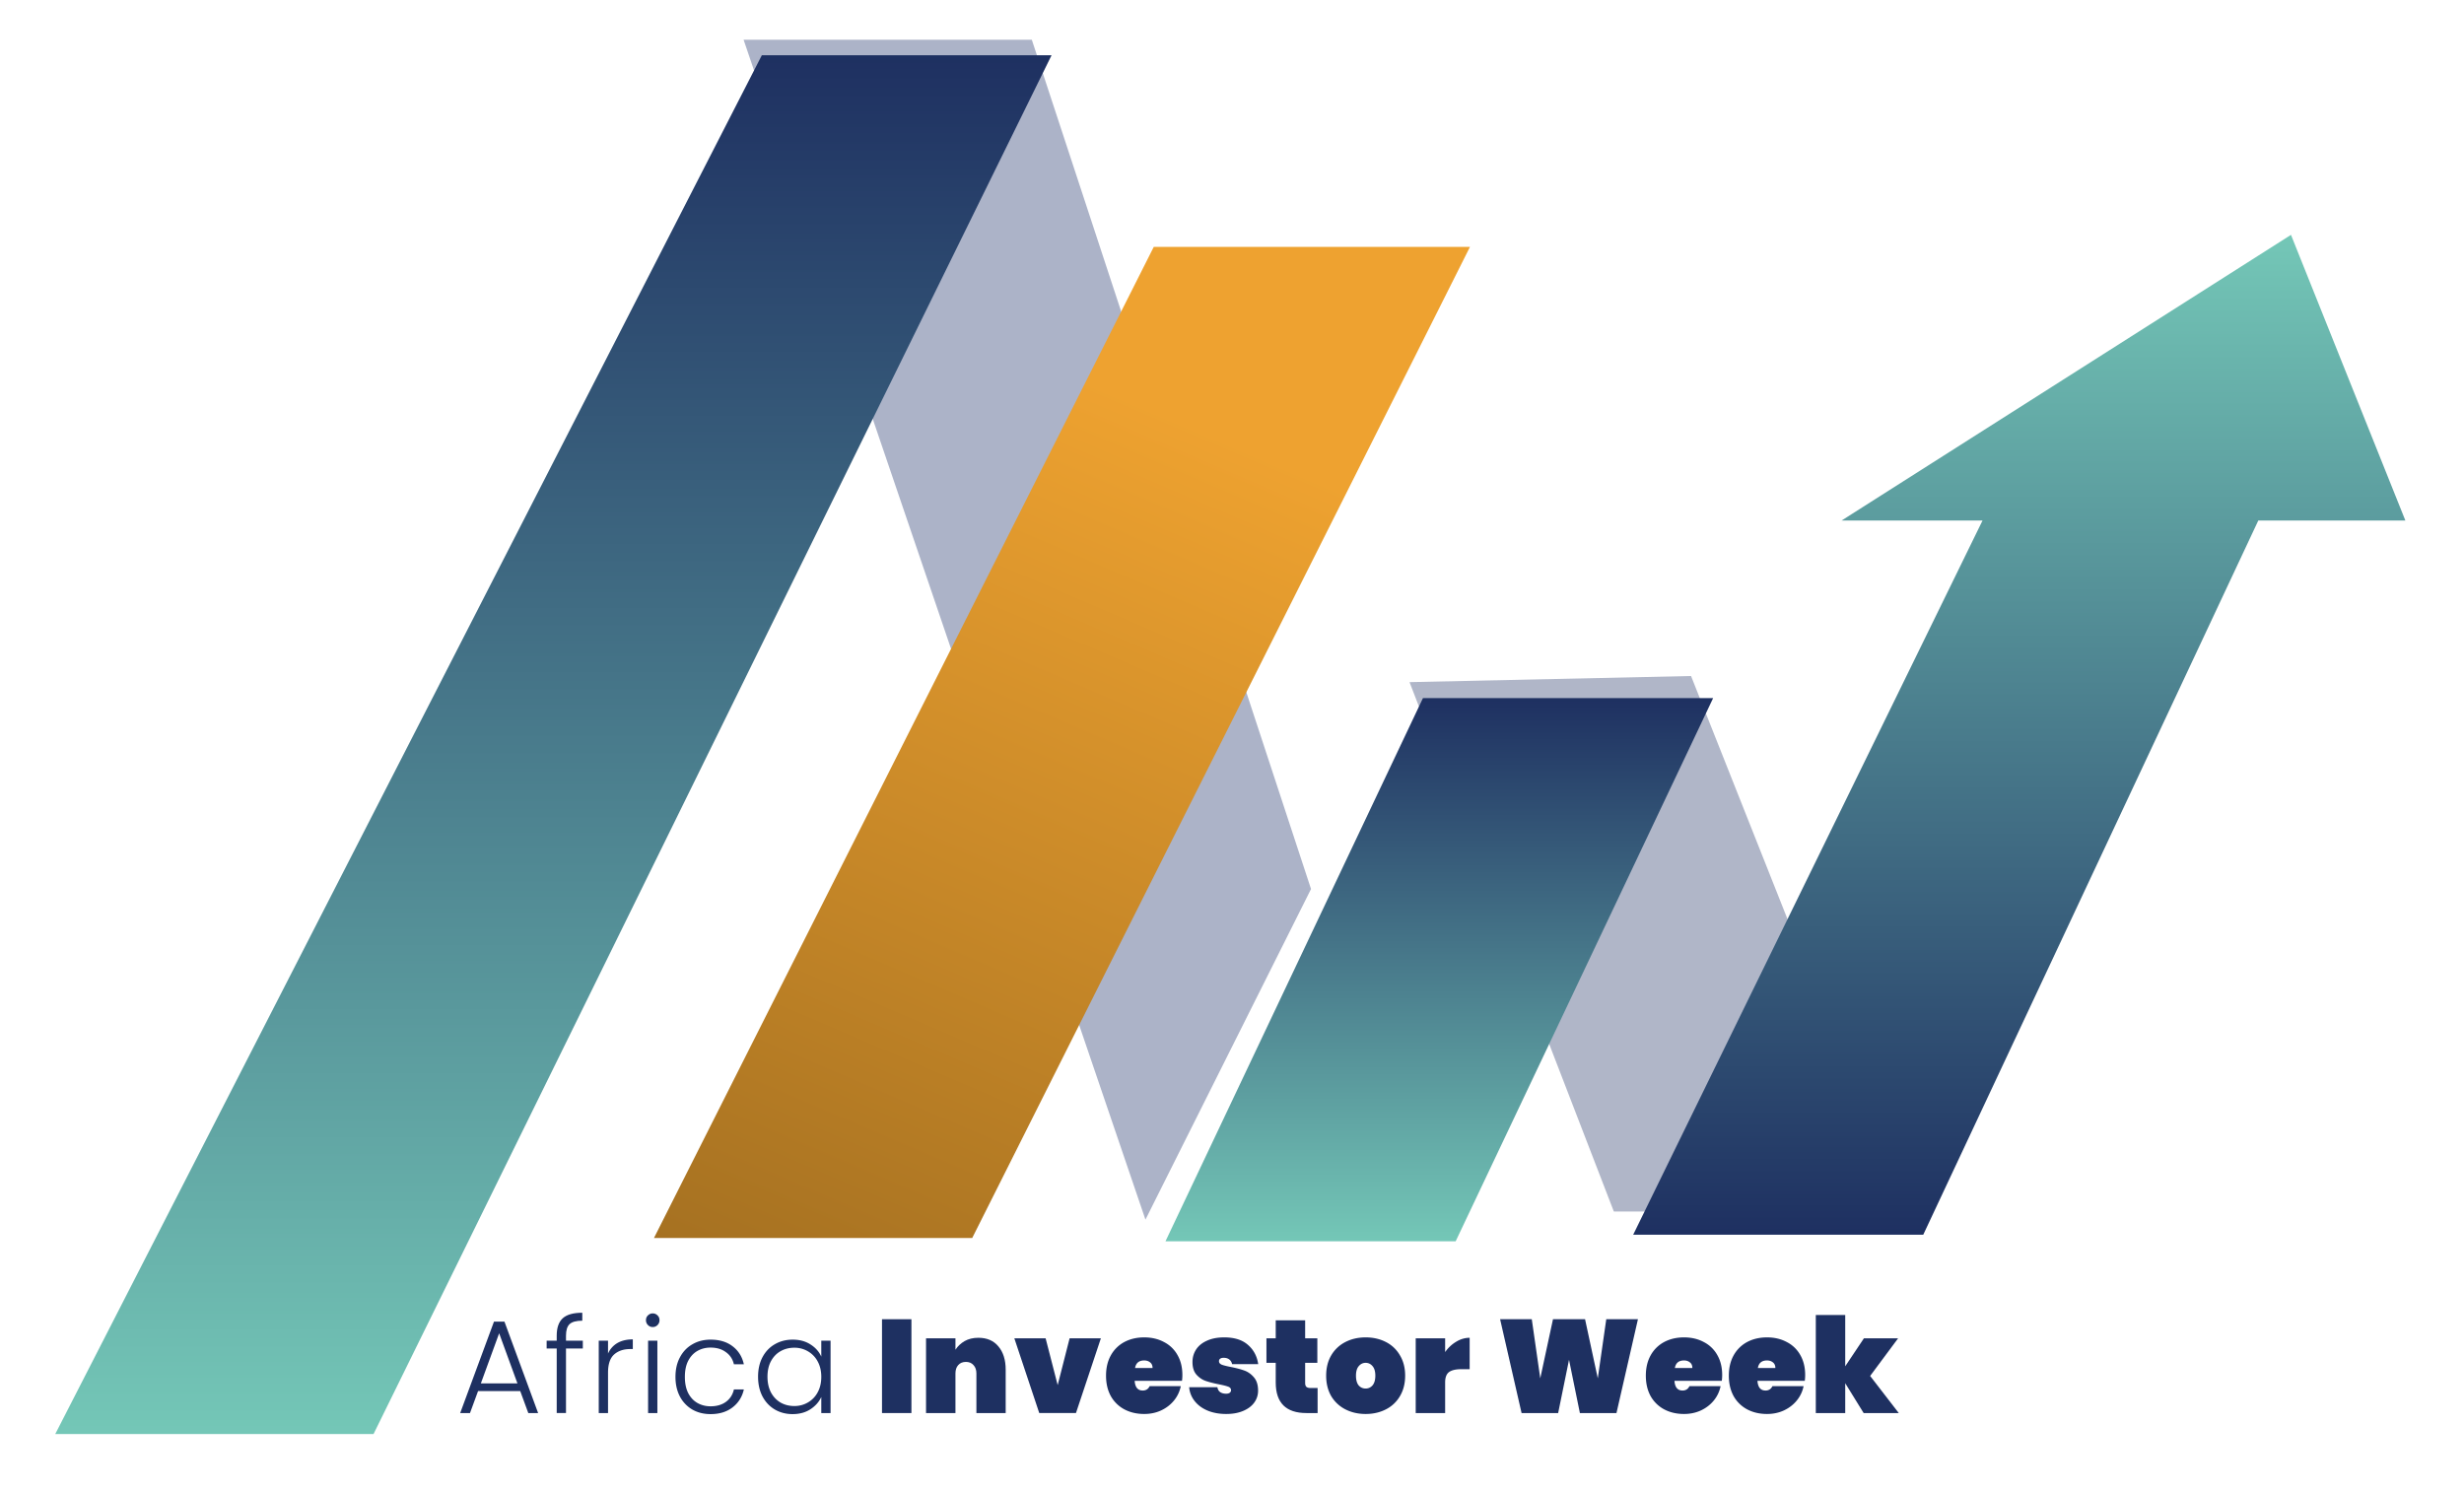
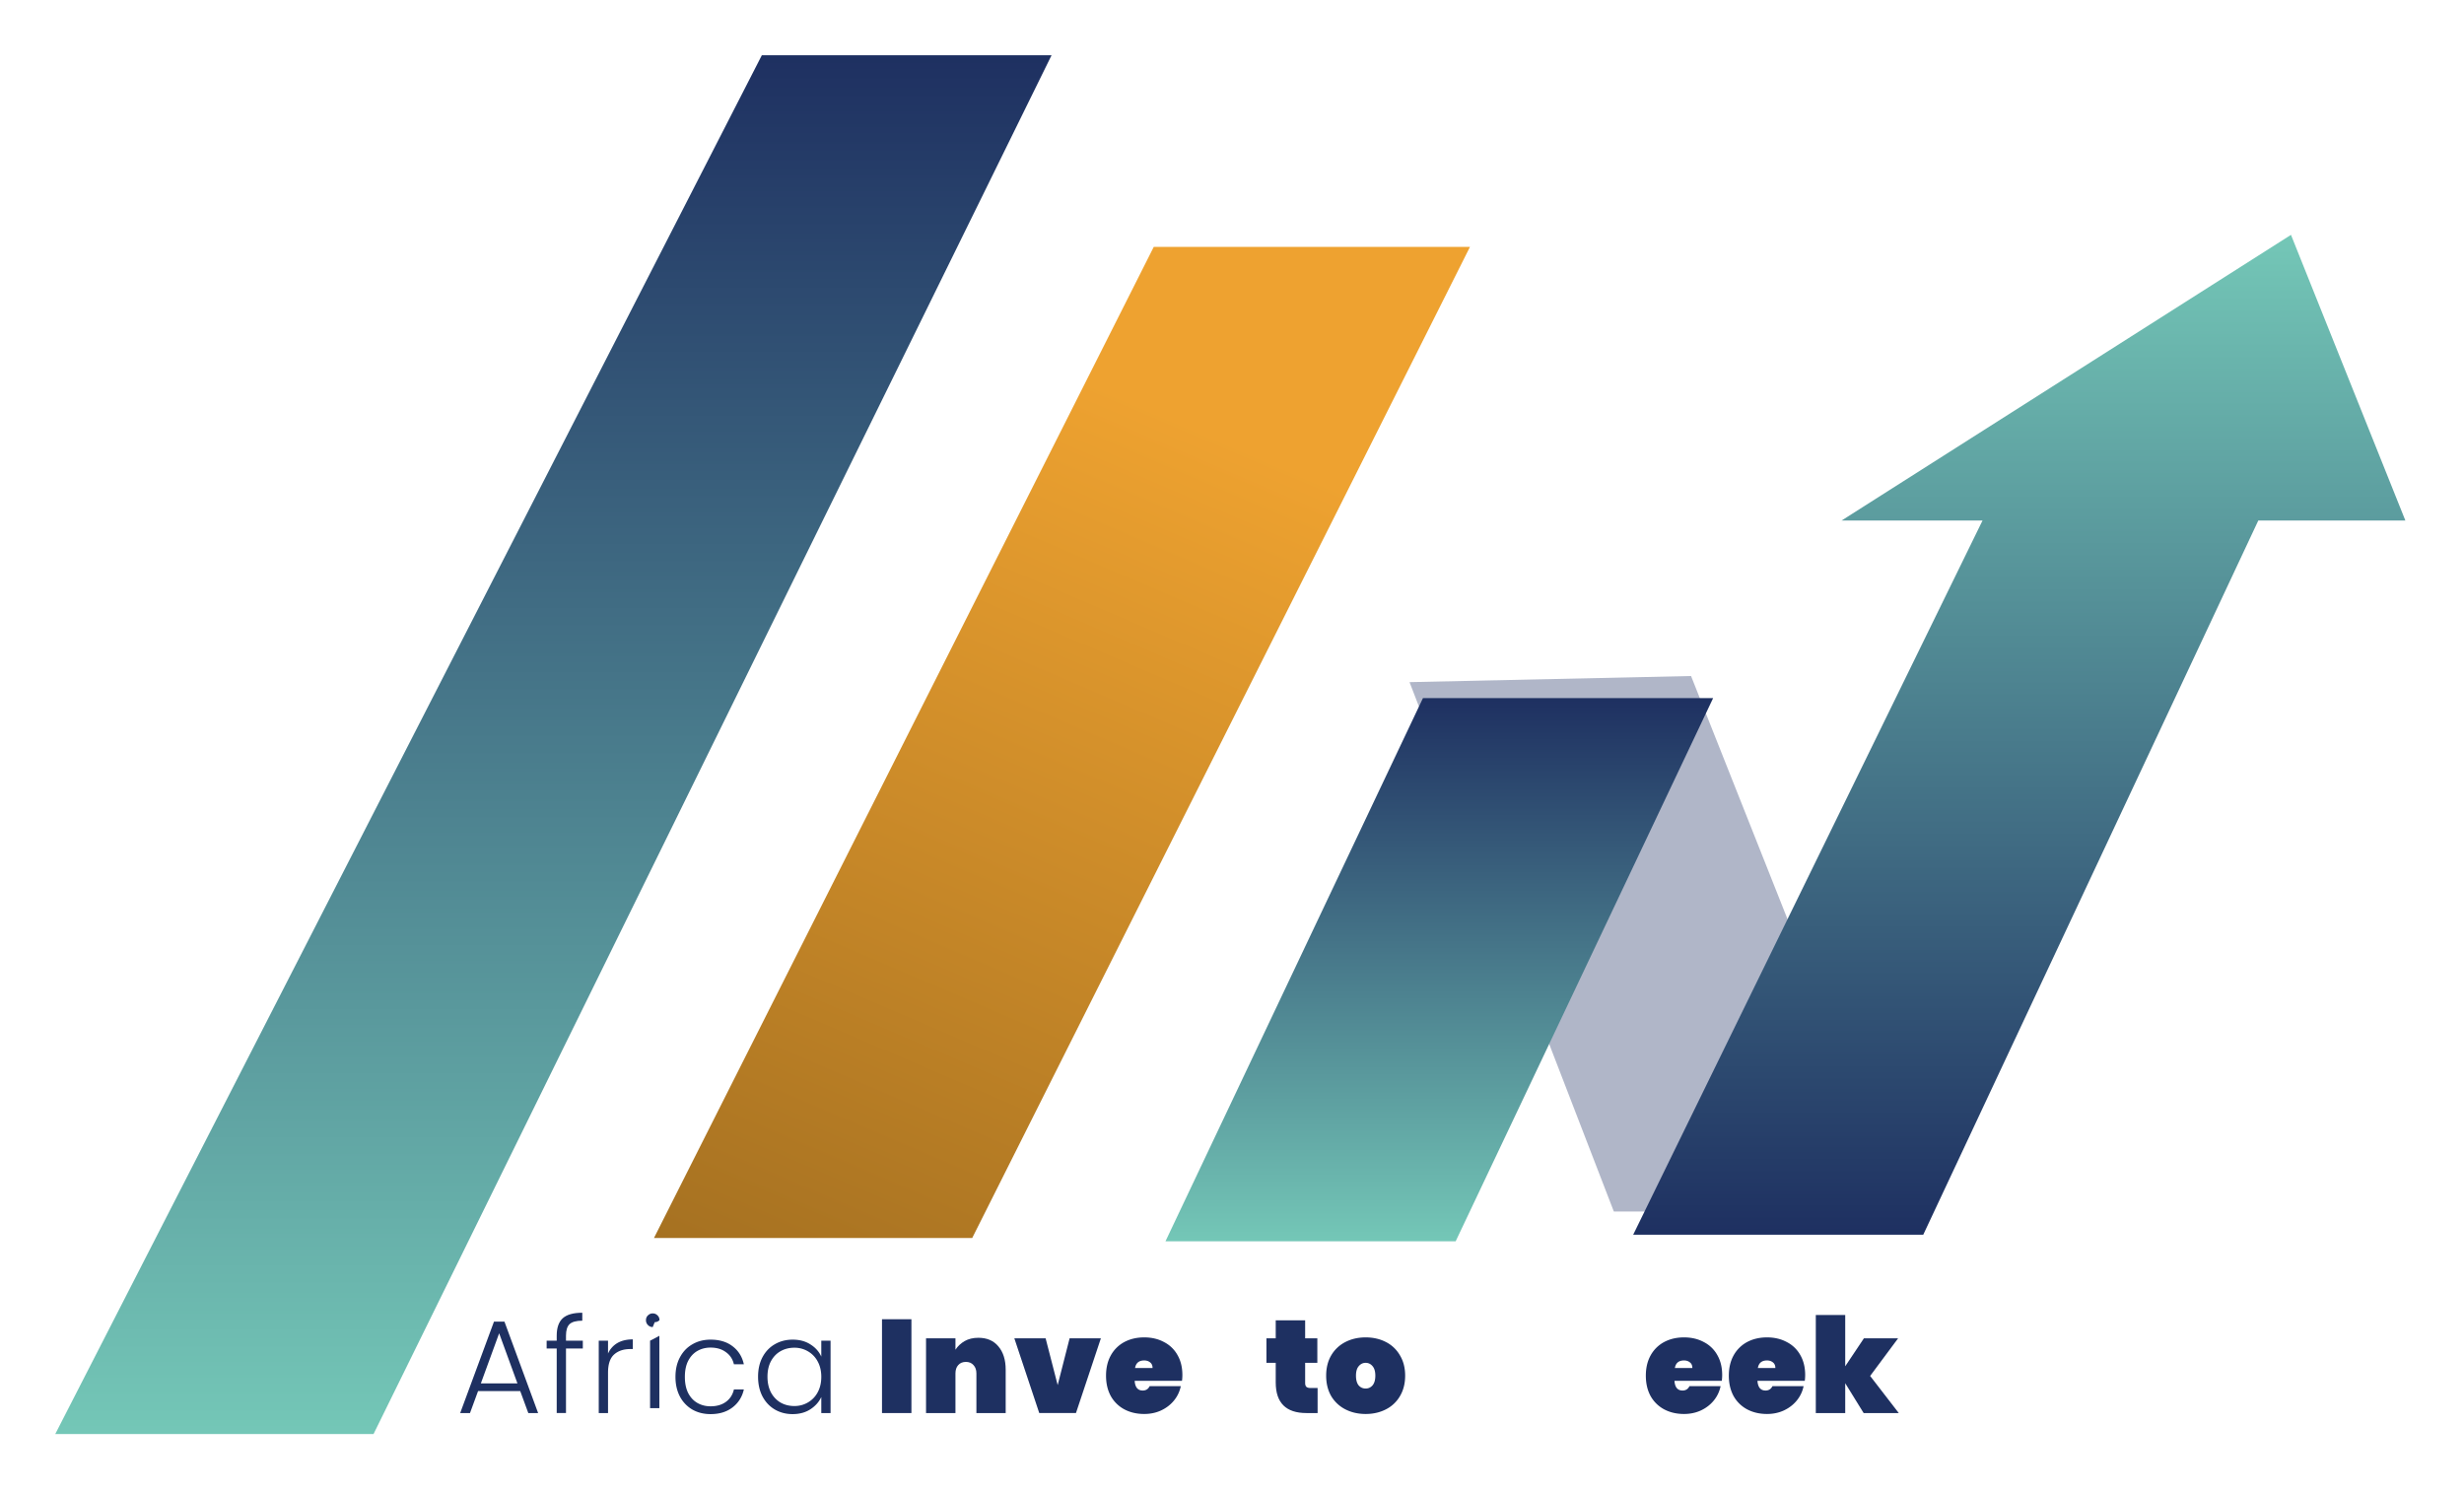
<svg xmlns="http://www.w3.org/2000/svg" data-bbox="6 6 425.389 250" viewBox="0 0 446 270" height="270" width="446" data-type="ugc">
  <g>
-     <path fill="#ACB3C8" d="m207.334 220.791 29.97-59.851-50.54-153.75h-52.171z" />
    <g filter="url(#1acc6b82-9ba3-41f9-bcc7-6b215d18fdea)">
      <path fill="url(#5b6ab2a3-8566-462b-8e12-2b4597298f44)" d="M204.839 40.695h57.235l-90.099 179.426H114.37z" />
    </g>
    <g filter="url(#83bb1926-f013-434d-994d-c277209a24f4)">
      <path fill="url(#3b6d1bbf-9a80-4de5-b211-afd0948eaf8c)" d="M133.898 6h52.441L63.611 255.61H6z" />
    </g>
    <path fill="#1E3061" d="M292.117 219.328h52.433l-38.459-96.949-50.956 1.11z" opacity=".35" />
    <g filter="url(#59a0a290-4817-400a-af9e-722a1969a489)">
      <path fill="url(#ed68ba5d-7ae5-4a4e-b743-7c5cdd92c282)" d="M253.564 122.379h52.524l-46.606 98.337h-52.524z" />
    </g>
    <g filter="url(#48f4bd65-e801-4bf0-92f5-04f683897f62)">
      <path fill="url(#dc99e1f9-28d2-4483-853c-cdb274ce9f8d)" d="M344.12 219.527h-52.505L354.85 90.233h-25.513l81.345-51.717 20.707 51.717h-26.623z" />
    </g>
    <path fill="#1E3061" d="M94.163 251.826h-7.629l-1.463 3.982h-1.775l6.117-16.552h1.895l6.094 16.552h-1.776zm-.504-1.391-3.31-9.068-3.31 9.068z" />
    <path fill="#1E3061" d="M105.494 244.126h-3.046v11.682h-1.68v-11.682h-1.823v-1.416h1.823v-.911q0-2.136 1.08-3.143 1.104-1.008 3.55-1.008v1.44q-1.63 0-2.303.624-.647.623-.647 2.087v.911h3.046z" />
    <path fill="#1E3061" d="M110.057 245.037a4.13 4.13 0 0 1 1.679-1.895q1.152-.672 2.807-.672v1.752h-.456q-1.823 0-2.926.983-1.104.984-1.104 3.287v7.316h-1.679V242.71h1.679z" />
-     <path fill="#1E3061" d="M118.149 240.239q-.504 0-.864-.36a1.2 1.2 0 0 1-.36-.887q0-.528.36-.864.36-.36.864-.36t.864.36q.359.336.359.864t-.359.887q-.36.36-.864.36m.84 2.471v13.098h-1.68V242.71z" />
+     <path fill="#1E3061" d="M118.149 240.239q-.504 0-.864-.36a1.2 1.2 0 0 1-.36-.887q0-.528.36-.864.36-.36.864-.36t.864.36q.359.336.359.864q-.36.36-.864.36m.84 2.471v13.098h-1.68V242.71z" />
    <path fill="#1E3061" d="M122.263 249.259q0-2.039.816-3.55.816-1.535 2.255-2.351 1.44-.84 3.287-.84 2.422 0 3.982 1.2 1.583 1.199 2.039 3.262h-1.799q-.336-1.415-1.464-2.207-1.103-.815-2.758-.815-1.32 0-2.375.599-1.056.6-1.68 1.8-.599 1.175-.599 2.902t.599 2.927q.624 1.2 1.68 1.799 1.055.6 2.375.6 1.655 0 2.758-.792 1.128-.815 1.464-2.255h1.799q-.456 2.015-2.039 3.239T128.621 256q-1.847 0-3.287-.815a5.9 5.9 0 0 1-2.255-2.351q-.816-1.536-.816-3.575" />
    <path fill="#1E3061" d="M137.216 249.235q0-2.015.791-3.526.816-1.535 2.231-2.351 1.44-.84 3.239-.84 1.87 0 3.215.864 1.367.864 1.967 2.207v-2.879h1.679v13.098h-1.679v-2.902q-.624 1.343-1.991 2.231-1.344.863-3.215.863-1.775 0-3.215-.839-1.415-.84-2.231-2.375-.79-1.535-.791-3.551m11.443.024q0-1.583-.648-2.782a4.6 4.6 0 0 0-1.775-1.848 4.75 4.75 0 0 0-2.447-.647q-1.391 0-2.495.623-1.104.624-1.751 1.824-.624 1.175-.624 2.806 0 1.607.624 2.831.647 1.2 1.751 1.847 1.104.624 2.495.624 1.343 0 2.447-.648a4.6 4.6 0 0 0 1.775-1.847q.648-1.2.648-2.783" />
    <path fill="#1E3061" d="M164.974 238.824v16.984h-5.326v-16.984z" />
    <path fill="#1E3061" d="M177.095 242.182q2.326 0 3.622 1.56 1.32 1.559 1.319 4.222v7.844h-5.301v-7.172q0-.96-.528-1.512-.504-.575-1.367-.575-.888 0-1.392.575-.504.552-.504 1.512v7.172h-5.325v-13.53h5.325v2.064q.624-.96 1.656-1.56 1.055-.6 2.495-.6" />
    <path fill="#1E3061" d="m191.447 250.747 2.159-8.469h5.661l-4.51 13.53h-6.645l-4.51-13.53h5.662z" />
    <path fill="#1E3061" d="M214.018 248.924q0 .55-.072 1.055h-8.564q.12 1.751 1.464 1.751.863 0 1.247-.791h5.638a5.9 5.9 0 0 1-1.224 2.59q-.912 1.128-2.327 1.8-1.39.647-3.071.647-2.014 0-3.598-.839a6.1 6.1 0 0 1-2.447-2.399q-.864-1.584-.864-3.695t.864-3.67a6.05 6.05 0 0 1 2.447-2.423q1.584-.84 3.598-.84 2.016 0 3.575.84a5.8 5.8 0 0 1 2.447 2.351q.888 1.536.887 3.623m-5.397-1.272q0-.672-.432-1.008-.432-.359-1.08-.359-1.415 0-1.655 1.367z" />
-     <path fill="#1E3061" d="M221.964 255.976q-1.919 0-3.406-.623-1.464-.624-2.327-1.728a4.6 4.6 0 0 1-.984-2.494h5.11q.096.599.504.887.43.288 1.079.288.408 0 .648-.168.24-.192.24-.456 0-.456-.504-.647-.504-.192-1.703-.432-1.464-.288-2.423-.624-.936-.336-1.656-1.151-.695-.816-.695-2.255 0-1.248.647-2.255.672-1.032 1.968-1.608 1.295-.6 3.142-.6 2.735 0 4.27 1.344 1.56 1.344 1.871 3.502h-4.725q-.12-.55-.504-.839-.384-.312-1.032-.312-.408 0-.623.168-.216.144-.216.456 0 .407.503.623.504.192 1.608.408 1.463.288 2.471.648 1.007.36 1.751 1.247.743.864.743 2.399 0 1.2-.695 2.159-.696.96-2.015 1.512-1.295.55-3.047.551" />
    <path fill="#1E3061" d="M238.495 251.274v4.534h-2.015q-5.565 0-5.565-5.541v-3.551h-1.68v-4.438h1.68v-3.262h5.325v3.262h2.207v4.438h-2.207v3.647q0 .48.216.696.24.216.768.215z" />
    <path fill="#1E3061" d="M247.193 255.976q-2.04 0-3.671-.839a6.3 6.3 0 0 1-2.567-2.399q-.91-1.584-.911-3.695 0-2.11.911-3.67a6.26 6.26 0 0 1 2.567-2.423q1.632-.84 3.671-.84t3.67.84a6.1 6.1 0 0 1 2.543 2.423q.935 1.56.935 3.67 0 2.111-.935 3.695a6.14 6.14 0 0 1-2.543 2.399q-1.632.84-3.67.839m0-4.606q.743 0 1.247-.575.504-.6.504-1.752 0-1.15-.504-1.727-.504-.6-1.247-.6t-1.248.6q-.504.576-.504 1.727t.48 1.752q.504.575 1.272.575" />
-     <path fill="#1E3061" d="M261.58 244.773a6.4 6.4 0 0 1 1.991-1.871q1.175-.72 2.447-.72v5.686h-1.511q-1.512 0-2.231.528-.696.528-.696 1.871v5.541h-5.326v-13.53h5.326z" />
-     <path fill="#1E3061" d="m296.478 238.824-3.886 16.984h-6.621l-1.968-9.643-1.967 9.643h-6.621l-3.886-16.984h5.733l1.536 10.699 2.303-10.699h5.805l2.303 10.699 1.536-10.699z" />
    <path fill="#1E3061" d="M311.726 248.924q0 .55-.072 1.055h-8.564q.12 1.751 1.463 1.751.864 0 1.248-.791h5.637a5.9 5.9 0 0 1-1.223 2.59q-.912 1.128-2.327 1.8-1.392.647-3.071.647-2.015 0-3.598-.839a6.1 6.1 0 0 1-2.447-2.399q-.864-1.584-.864-3.695t.864-3.67a6.05 6.05 0 0 1 2.447-2.423q1.583-.84 3.598-.84t3.574.84a5.8 5.8 0 0 1 2.447 2.351q.888 1.536.888 3.623m-5.398-1.272q0-.672-.432-1.008-.43-.359-1.079-.359-1.416 0-1.655 1.367z" />
    <path fill="#1E3061" d="M326.748 248.924q0 .55-.072 1.055h-8.564q.12 1.751 1.464 1.751.863 0 1.247-.791h5.638a5.9 5.9 0 0 1-1.224 2.59q-.911 1.128-2.327 1.8-1.39.647-3.071.647-2.014 0-3.598-.839a6.1 6.1 0 0 1-2.447-2.399q-.864-1.584-.863-3.695 0-2.11.863-3.67a6.06 6.06 0 0 1 2.447-2.423q1.584-.84 3.598-.84 2.016 0 3.575.84a5.8 5.8 0 0 1 2.447 2.351q.887 1.536.887 3.623m-5.397-1.272q0-.672-.432-1.008-.432-.359-1.08-.359-1.415 0-1.655 1.367z" />
    <path fill="#1E3061" d="m337.333 255.808-3.335-5.397v5.397h-5.325v-17.752h5.325v9.284l3.383-5.062h6.189l-5.062 6.813 5.182 6.717z" />
    <defs fill="none">
      <linearGradient gradientUnits="userSpaceOnUse" y2="297.641" x2="114.449" y1="72.417" x1="211.1" id="5b6ab2a3-8566-462b-8e12-2b4597298f44">
        <stop stop-color="#EEA230" />
        <stop stop-color="#885D1B" offset="1" />
      </linearGradient>
      <linearGradient gradientUnits="userSpaceOnUse" y2="255.61" x2="96.169" y1="6" x1="96.169" id="3b6d1bbf-9a80-4de5-b211-afd0948eaf8c">
        <stop stop-color="#1E3061" />
        <stop stop-color="#74C7B7" offset="1" />
      </linearGradient>
      <linearGradient gradientUnits="userSpaceOnUse" y2="220.716" x2="256.523" y1="122.379" x1="256.523" id="ed68ba5d-7ae5-4a4e-b743-7c5cdd92c282">
        <stop stop-color="#1E3061" />
        <stop stop-color="#74C7B7" offset="1" />
      </linearGradient>
      <linearGradient gradientUnits="userSpaceOnUse" y2="38.516" x2="361.502" y1="219.527" x1="361.502" id="dc99e1f9-28d2-4483-853c-cdb274ce9f8d">
        <stop stop-color="#1E3061" />
        <stop stop-color="#74C7B7" offset="1" />
      </linearGradient>
      <filter color-interpolation-filters="sRGB" filterUnits="userSpaceOnUse" height="199.426" width="167.704" y="34.695" x="108.37" id="1acc6b82-9ba3-41f9-bcc7-6b215d18fdea">
        <feFlood result="BackgroundImageFix" flood-opacity="0" />
        <feColorMatrix result="hardAlpha" values="0 0 0 0 0 0 0 0 0 0 0 0 0 0 0 0 0 0 127 0" in="SourceAlpha" />
        <feOffset dy="4" dx="4" />
        <feGaussianBlur stdDeviation="5" />
        <feComposite operator="out" in2="hardAlpha" />
        <feColorMatrix values="0 0 0 0 0 0 0 0 0 0 0 0 0 0 0 0 0 0 0.15 0" />
        <feBlend result="effect1_dropShadow_2037_9226" in2="BackgroundImageFix" />
        <feBlend result="shape" in2="effect1_dropShadow_2037_9226" in="SourceGraphic" />
      </filter>
      <filter color-interpolation-filters="sRGB" filterUnits="userSpaceOnUse" height="269.609" width="200.339" y="0" x="0" id="83bb1926-f013-434d-994d-c277209a24f4">
        <feFlood result="BackgroundImageFix" flood-opacity="0" />
        <feColorMatrix result="hardAlpha" values="0 0 0 0 0 0 0 0 0 0 0 0 0 0 0 0 0 0 127 0" in="SourceAlpha" />
        <feOffset dy="4" dx="4" />
        <feGaussianBlur stdDeviation="5" />
        <feComposite operator="out" in2="hardAlpha" />
        <feColorMatrix values="0 0 0 0 0 0 0 0 0 0 0 0 0 0 0 0 0 0 0.15 0" />
        <feBlend result="effect1_dropShadow_2037_9226" in2="BackgroundImageFix" />
        <feBlend result="shape" in2="effect1_dropShadow_2037_9226" in="SourceGraphic" />
      </filter>
      <filter color-interpolation-filters="sRGB" filterUnits="userSpaceOnUse" height="118.338" width="119.13" y="116.379" x="200.958" id="59a0a290-4817-400a-af9e-722a1969a489">
        <feFlood result="BackgroundImageFix" flood-opacity="0" />
        <feColorMatrix result="hardAlpha" values="0 0 0 0 0 0 0 0 0 0 0 0 0 0 0 0 0 0 127 0" in="SourceAlpha" />
        <feOffset dy="4" dx="4" />
        <feGaussianBlur stdDeviation="5" />
        <feComposite operator="out" in2="hardAlpha" />
        <feColorMatrix values="0 0 0 0 0 0 0 0 0 0 0 0 0 0 0 0 0 0 0.15 0" />
        <feBlend result="effect1_dropShadow_2037_9226" in2="BackgroundImageFix" />
        <feBlend result="shape" in2="effect1_dropShadow_2037_9226" in="SourceGraphic" />
      </filter>
      <filter color-interpolation-filters="sRGB" filterUnits="userSpaceOnUse" height="201.012" width="159.773" y="32.516" x="285.615" id="48f4bd65-e801-4bf0-92f5-04f683897f62">
        <feFlood result="BackgroundImageFix" flood-opacity="0" />
        <feColorMatrix result="hardAlpha" values="0 0 0 0 0 0 0 0 0 0 0 0 0 0 0 0 0 0 127 0" in="SourceAlpha" />
        <feOffset dy="4" dx="4" />
        <feGaussianBlur stdDeviation="5" />
        <feComposite operator="out" in2="hardAlpha" />
        <feColorMatrix values="0 0 0 0 0 0 0 0 0 0 0 0 0 0 0 0 0 0 0.15 0" />
        <feBlend result="effect1_dropShadow_2037_9226" in2="BackgroundImageFix" />
        <feBlend result="shape" in2="effect1_dropShadow_2037_9226" in="SourceGraphic" />
      </filter>
    </defs>
  </g>
</svg>